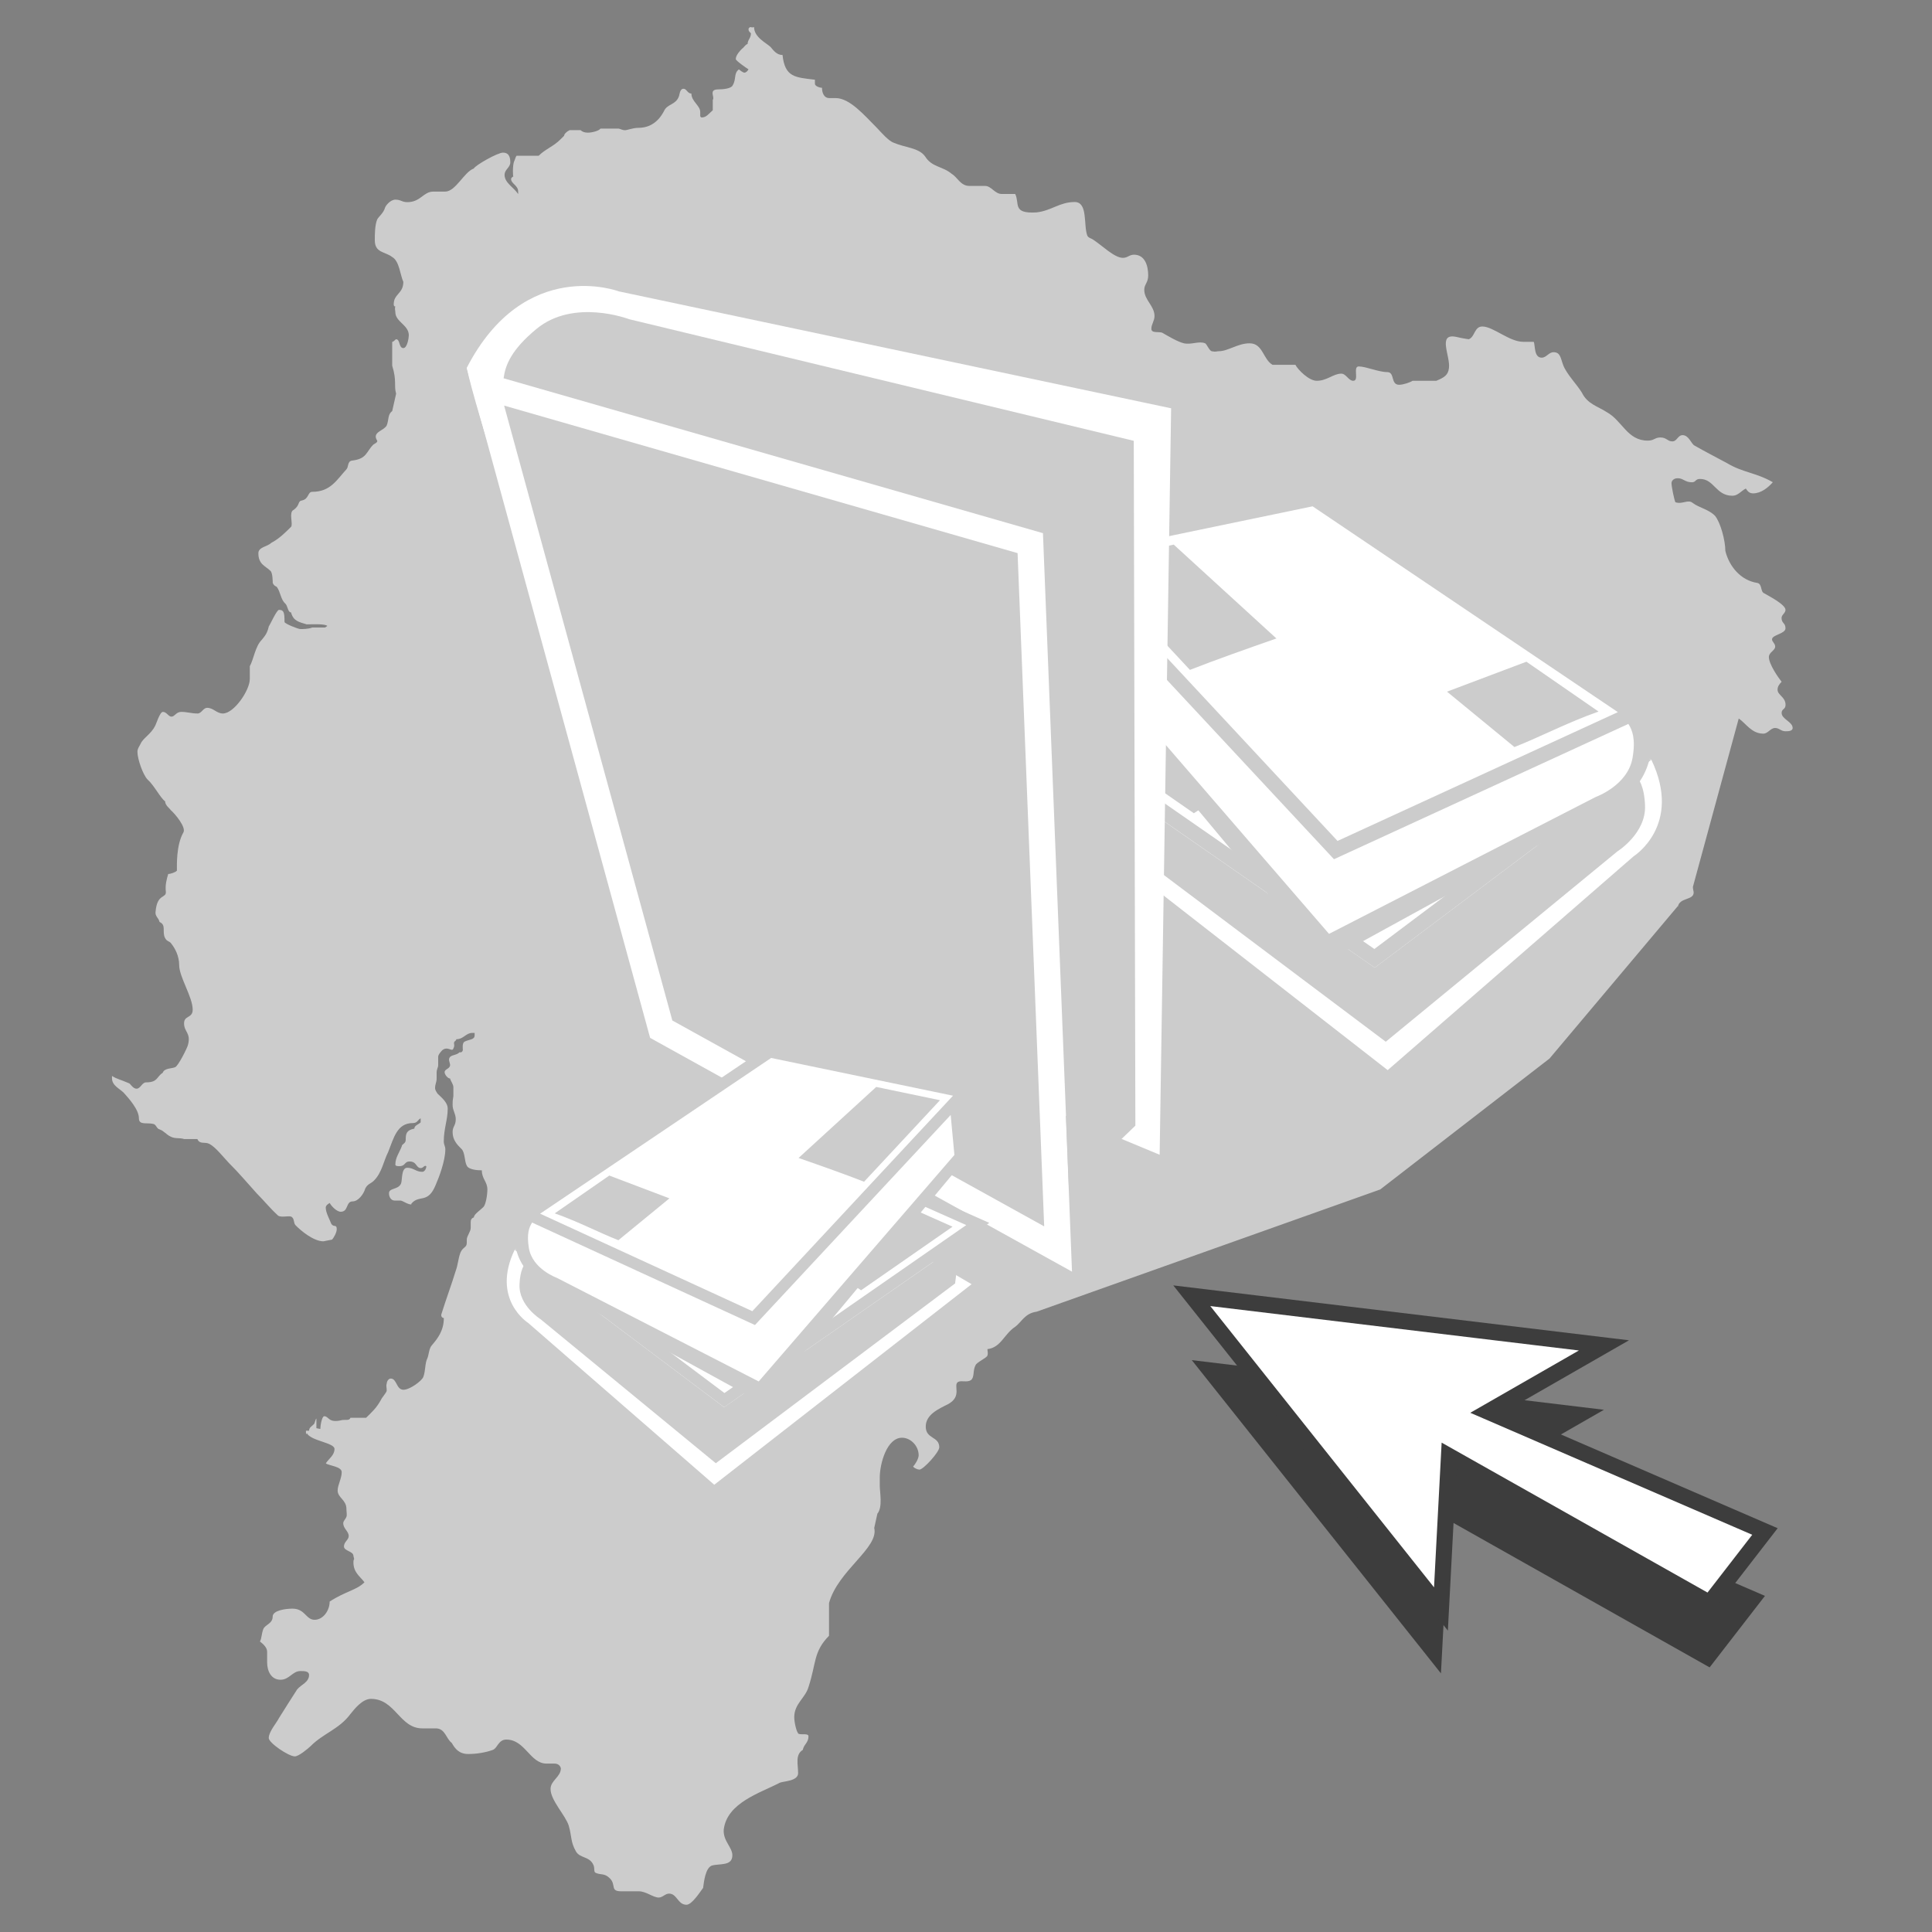
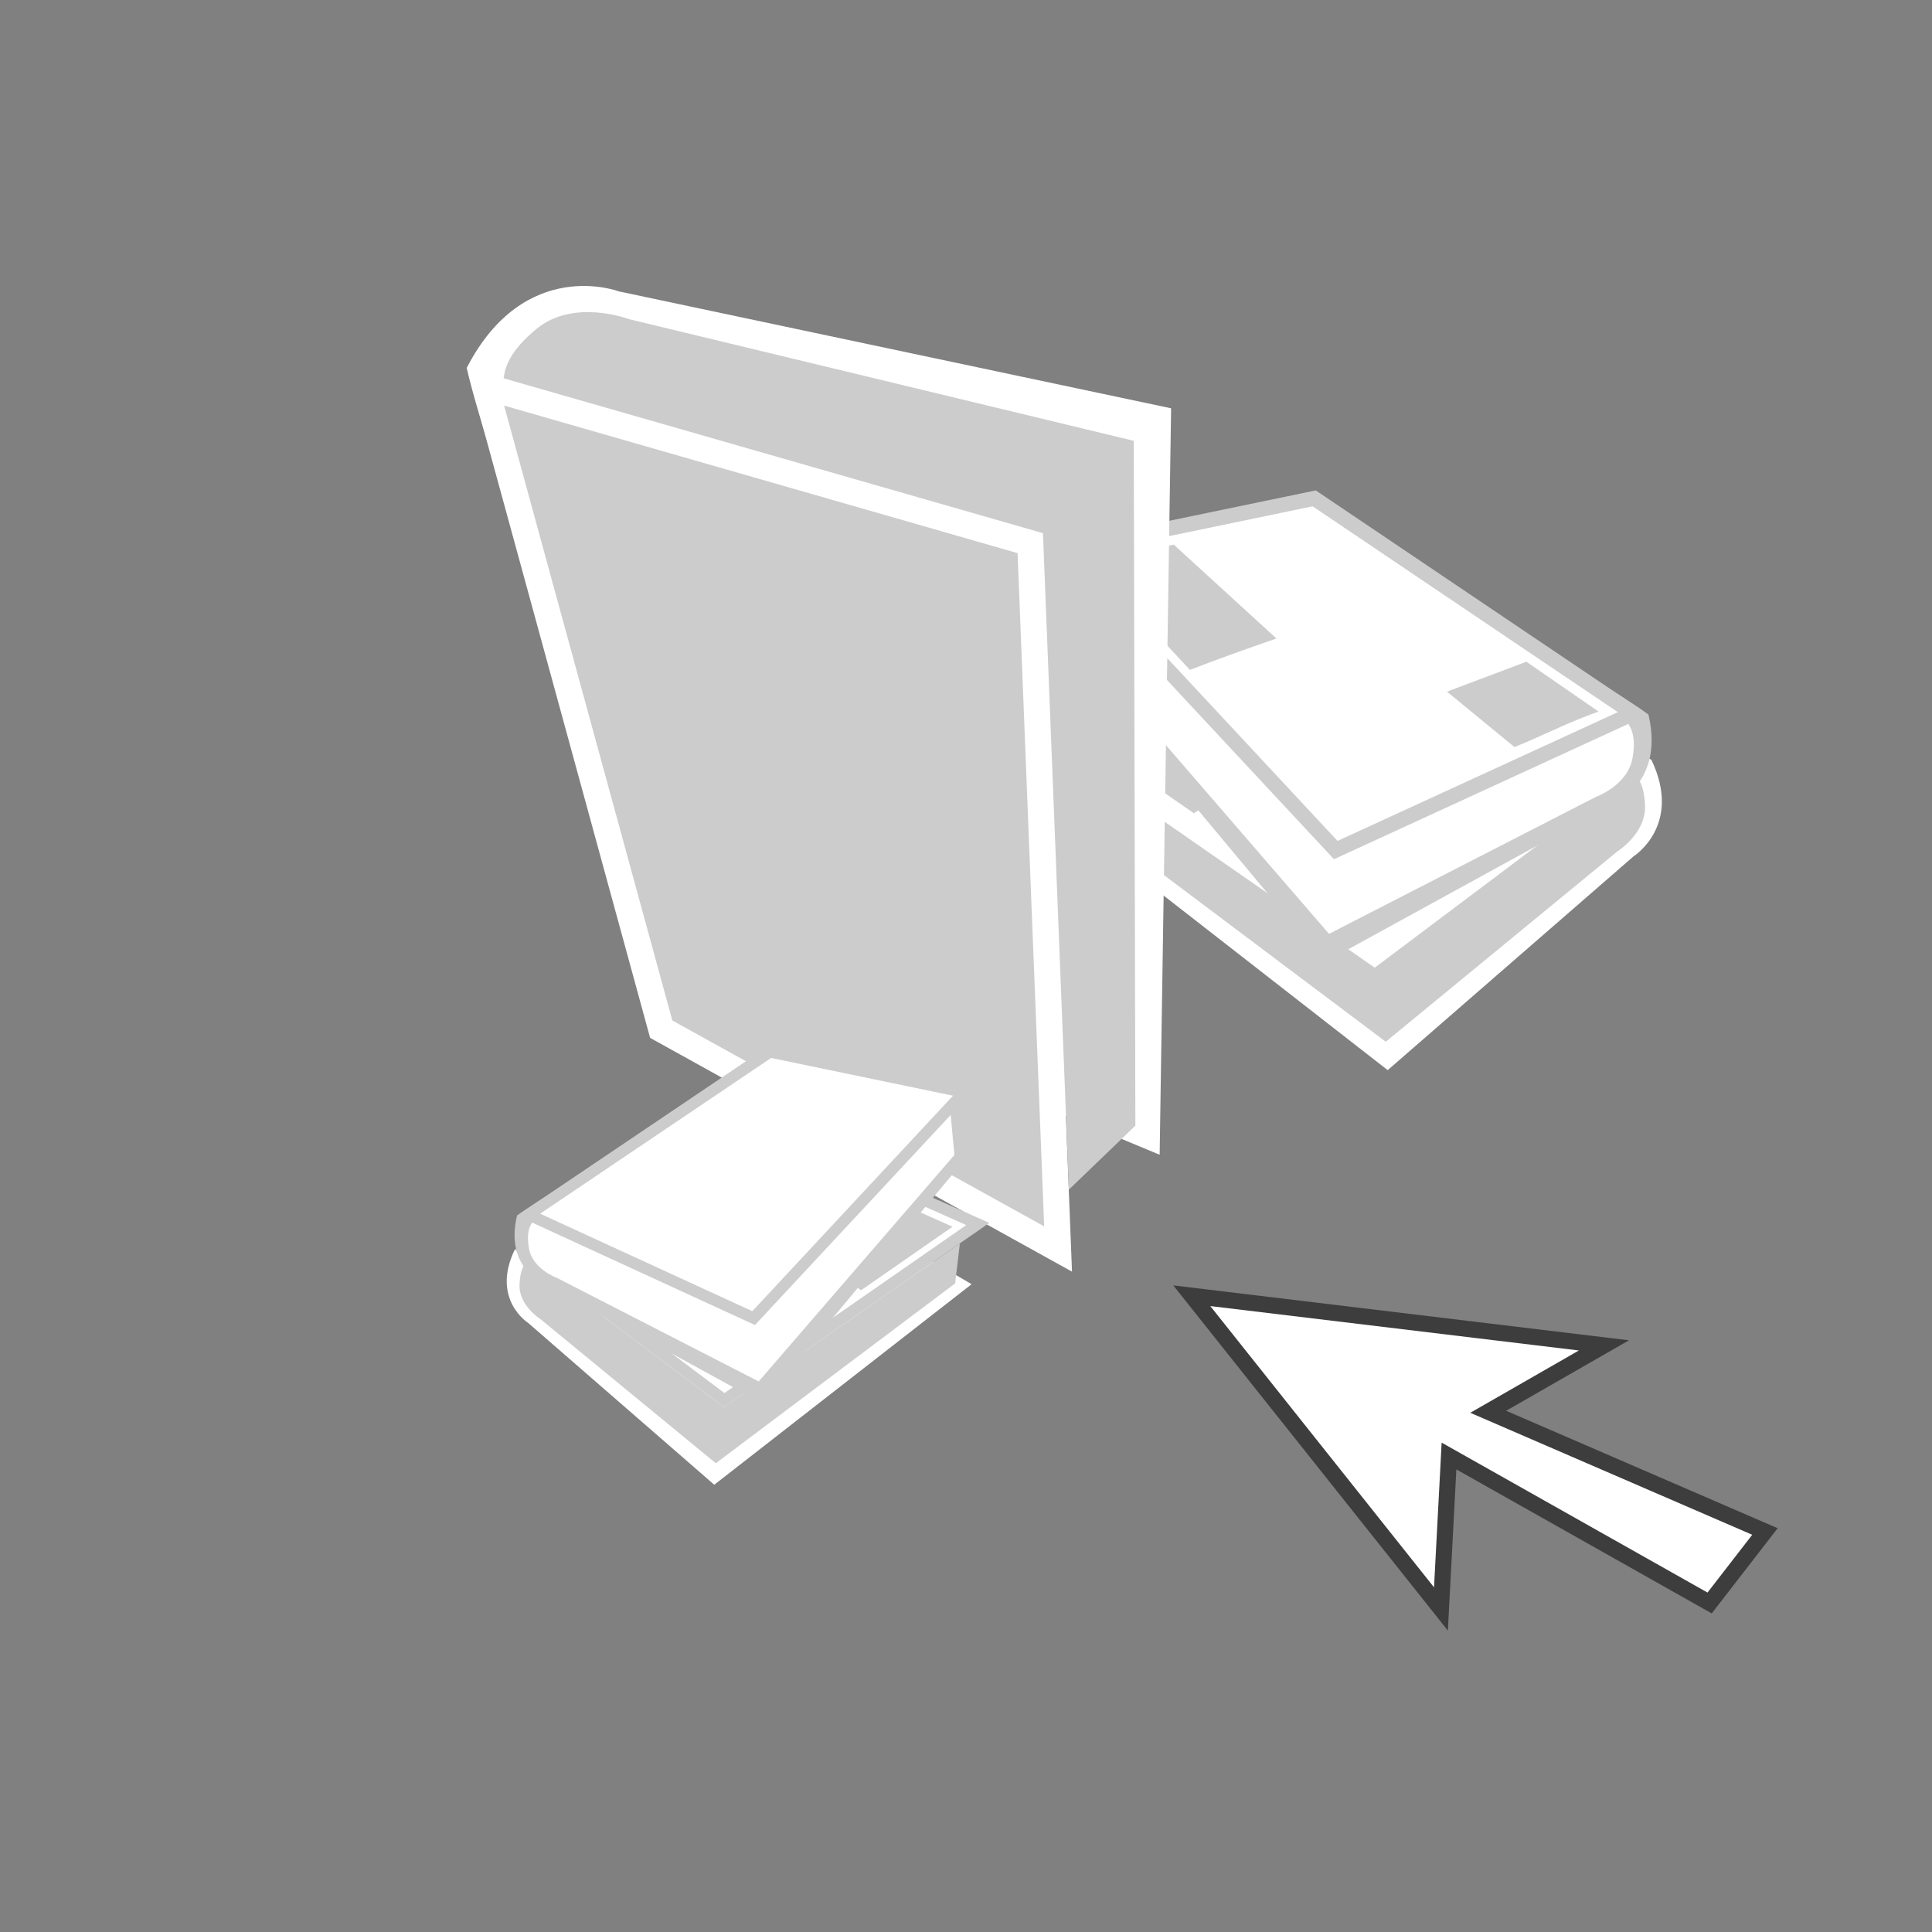
<svg xmlns="http://www.w3.org/2000/svg" version="1.1" id="Capa_1" x="0px" y="0px" width="30px" height="30px" viewBox="0 0 30 30" enable-background="new 0 0 30 30" xml:space="preserve">
  <rect x="0" y="0" width="30" height="30" fill="#808080" stroke="none" />
-   <path fill-rule="evenodd" clip-rule="evenodd" fill="#CCCCCC" d="M4.763,22.276c0-0.012-0.012-0.012-0.012-0.024v-0.036h0.049  c0-0.052,0.037-0.063,0.073-0.101c0.012,0,0.027-0.087,0.04-0.087v0.149l0.061,0.012c0-0.049,0.024-0.198,0.061-0.198  c0.074,0,0.062,0.112,0.271,0.061c0.049-0.012,0.122,0.014,0.135-0.037h0.244c0.087-0.086,0.161-0.149,0.235-0.286  c0-0.012,0.085-0.11,0.085-0.135c0-0.051-0.012-0.075,0-0.112c0-0.024,0.024-0.076,0.062-0.076c0.098,0,0.085,0.174,0.198,0.174  c0.098,0,0.282-0.135,0.308-0.198c0.037-0.098,0.024-0.21,0.061-0.285c0.025-0.049,0.025-0.161,0.074-0.21  c0.085-0.1,0.184-0.223,0.184-0.421c-0.025,0-0.049-0.025-0.037-0.063c0.074-0.236,0.161-0.47,0.221-0.668  c0.037-0.099,0.037-0.187,0.074-0.285c0.037-0.088,0.098-0.076,0.098-0.149v-0.05c0-0.061,0.061-0.122,0.061-0.185V18.98  c0-0.04,0.012-0.064,0.049-0.076c0-0.049,0.1-0.112,0.148-0.161c0.037-0.037,0.062-0.186,0.062-0.273  c0-0.123-0.086-0.162-0.086-0.297c-0.074,0-0.209-0.012-0.234-0.074c-0.037-0.062-0.025-0.209-0.085-0.261  c-0.062-0.061-0.135-0.136-0.135-0.259c0-0.088,0.049-0.1,0.049-0.2c0-0.085-0.049-0.136-0.049-0.222c0-0.062,0-0.062,0.012-0.137  v-0.136c0-0.049-0.037-0.086-0.051-0.137c-0.037,0-0.085-0.062-0.085-0.098c0-0.051,0.085-0.051,0.085-0.112  c0-0.037-0.037-0.087,0-0.125c0.039-0.037,0.1-0.025,0.149-0.074c0.025,0.012,0.049-0.012,0.049-0.039  c0-0.012-0.013-0.098,0.024-0.123c0.073-0.039,0.159-0.026,0.159-0.1v-0.037H7.332c-0.097,0-0.134,0.098-0.245,0.098  c-0.013,0.039-0.037,0.024-0.037,0.063c0,0.025,0.013,0.037-0.012,0.086c-0.024,0.05-0.087-0.049-0.173,0.024  c-0.012,0.014-0.061,0.063-0.061,0.1v0.125c0,0.048-0.024,0.061-0.024,0.124v0.086c0,0.063-0.024,0.087-0.024,0.149  c0,0.037,0.024,0.063,0.037,0.087c0.062,0.061,0.159,0.136,0.159,0.234c0,0.174-0.061,0.31-0.061,0.51  c0,0.049,0.024,0.074,0.024,0.122c0,0.176-0.098,0.435-0.147,0.546c-0.123,0.31-0.258,0.149-0.381,0.298v0.012  c-0.061,0-0.134-0.061-0.17-0.061H6.126c-0.049,0-0.086-0.051-0.086-0.112c0-0.088,0.138-0.051,0.186-0.149  c0.024-0.05,0-0.248,0.098-0.248c0.098,0,0.134,0.063,0.232,0.063c0.039,0,0.064-0.051,0.064-0.088  c-0.037-0.024-0.049,0.05-0.112,0.025c-0.05-0.025-0.05-0.098-0.147-0.098c-0.085,0-0.062,0.073-0.159,0.073  c-0.024,0-0.063,0-0.063-0.024c0-0.112,0.063-0.186,0.1-0.285c0-0.037,0.061-0.037,0.061-0.1c0-0.098,0.012-0.149,0.134-0.174  c0-0.049,0.062-0.062,0.098-0.097v-0.063c-0.048,0.024-0.048,0.074-0.122,0.074c-0.247,0-0.296,0.235-0.382,0.448  c-0.074,0.148-0.098,0.322-0.22,0.444c-0.048,0.05-0.099,0.05-0.136,0.124c-0.025,0.088-0.11,0.2-0.195,0.2  c-0.111,0-0.062,0.161-0.186,0.161c-0.062,0-0.146-0.087-0.171-0.136c-0.024,0.013-0.062,0.037-0.062,0.073  c0,0.076,0.062,0.186,0.086,0.25c0.037,0.061,0.085,0,0.085,0.085c0,0.05-0.048,0.136-0.074,0.161l-0.134,0.026  c-0.149,0-0.345-0.16-0.431-0.249c-0.037-0.036-0.013-0.112-0.073-0.136c-0.05-0.013-0.174,0.024-0.21-0.025  c-0.11-0.1-0.208-0.222-0.32-0.334c-0.158-0.174-0.269-0.31-0.431-0.471c-0.085-0.088-0.208-0.249-0.305-0.298  c-0.075-0.037-0.148,0.013-0.186-0.075H2.859c-0.076-0.024-0.137,0-0.21-0.038c-0.074-0.036-0.098-0.085-0.171-0.112  c-0.049-0.012-0.049-0.074-0.098-0.085c-0.101-0.024-0.223,0.024-0.223-0.087c0-0.137-0.159-0.311-0.235-0.396  c-0.061-0.063-0.183-0.112-0.183-0.225v-0.037c0.074,0.049,0.146,0.061,0.259,0.112c0.024,0,0.061,0.086,0.123,0.086  c0.061,0,0.085-0.098,0.146-0.098c0.186,0,0.162-0.087,0.26-0.149c0.024-0.076,0.146-0.063,0.195-0.088  c0.049-0.025,0.186-0.297,0.197-0.346c0.049-0.186-0.061-0.198-0.061-0.334c0-0.125,0.134-0.076,0.134-0.212  c0-0.197-0.21-0.507-0.21-0.693c0-0.137-0.061-0.261-0.134-0.347c-0.025-0.024-0.062-0.024-0.086-0.075  c-0.049-0.099,0.024-0.198-0.085-0.247c-0.012-0.063-0.074-0.088-0.061-0.162c0.024-0.285,0.17-0.199,0.159-0.31  c-0.012-0.1,0.012-0.188,0.037-0.273c0.037,0,0.11-0.025,0.135-0.051c0-0.085-0.012-0.396,0.1-0.593  c0.048-0.076-0.124-0.286-0.197-0.349c-0.013-0.024-0.086-0.073-0.086-0.135c-0.073-0.051-0.171-0.249-0.271-0.337  c-0.073-0.072-0.159-0.322-0.159-0.431c0-0.051,0.025-0.076,0.049-0.125c0.037-0.088,0.16-0.149,0.223-0.274  c0.013-0.012,0.074-0.222,0.123-0.222c0.06,0,0.085,0.074,0.134,0.074s0.074-0.074,0.149-0.074c0.098,0,0.158,0.025,0.256,0.025  c0.062,0,0.086-0.088,0.149-0.088c0.097,0,0.146,0.088,0.244,0.088c0.173,0,0.418-0.361,0.418-0.535v-0.199  c0.061-0.11,0.085-0.31,0.185-0.409c0.049-0.061,0.085-0.098,0.11-0.21C4.198,9.695,4.296,9.47,4.333,9.47  c0.074,0,0.085,0.039,0.085,0.188c0,0.025,0.209,0.11,0.247,0.11c0.037,0,0.123,0,0.184-0.024h0.198L5.083,9.72  c-0.037-0.037-0.235-0.025-0.32-0.025C4.64,9.658,4.555,9.644,4.519,9.509c-0.05,0-0.05-0.099-0.088-0.136  C4.357,9.31,4.357,9.188,4.296,9.111C4.271,9.1,4.247,9.086,4.235,9.051c0-0.013,0-0.161-0.037-0.188  C4.125,8.79,4.012,8.765,4.012,8.592c0-0.1,0.137-0.1,0.199-0.162c0.122-0.063,0.22-0.161,0.308-0.249  c0.036-0.037-0.037-0.223,0.036-0.261c0.11-0.074,0.061-0.138,0.135-0.149c0.11-0.024,0.085-0.134,0.159-0.134  c0.284,0,0.381-0.188,0.53-0.349c0.037-0.038,0.012-0.122,0.085-0.136c0.233-0.025,0.22-0.135,0.333-0.248  C5.808,6.894,5.87,6.869,5.857,6.843C5.771,6.708,5.955,6.694,6.004,6.608C6.041,6.521,6.017,6.435,6.09,6.384l0.061-0.271  C6.114,5.988,6.164,5.914,6.09,5.678v-0.37c0.024,0,0.049-0.04,0.061-0.04c0.064,0,0.04,0.137,0.112,0.137  c0.062,0,0.085-0.162,0.085-0.199c0-0.16-0.209-0.209-0.209-0.358c0-0.027-0.013-0.052,0-0.089c-0.025,0-0.025-0.024-0.025-0.037  c0-0.16,0.149-0.16,0.149-0.346c-0.048-0.1-0.061-0.324-0.173-0.385c-0.111-0.087-0.27-0.061-0.27-0.261  c0-0.085,0-0.234,0.037-0.322C5.882,3.36,5.955,3.311,5.979,3.224C5.992,3.187,6.065,3.1,6.139,3.1c0.087,0,0.1,0.039,0.186,0.039  c0.208,0,0.247-0.164,0.405-0.164h0.184c0.161,0,0.296-0.309,0.443-0.358C7.38,2.567,7.725,2.37,7.811,2.37  c0.076,0,0.113,0.048,0.113,0.149c0,0.085-0.089,0.11-0.089,0.197c0,0.125,0.149,0.198,0.211,0.298V2.975  c0-0.098-0.11-0.122-0.11-0.197c0-0.013,0.024-0.037,0.037-0.037c-0.013,0-0.013-0.186,0.011-0.237  C7.997,2.479,8.008,2.43,8.021,2.418h0.344C8.463,2.319,8.598,2.27,8.697,2.17l0.062-0.061c0-0.025,0.036-0.064,0.086-0.088h0.17  C9.04,2.045,9.077,2.06,9.128,2.06c0.061,0,0.172-0.027,0.196-0.063h0.283c0.012,0,0.06,0.025,0.097,0.025  c0.037,0,0.123-0.037,0.208-0.037c0.185,0,0.319-0.1,0.405-0.273c0.052-0.098,0.174-0.085,0.223-0.21  c0.013-0.024,0.013-0.124,0.074-0.124c0.049,0,0.061,0.075,0.122,0.075c0,0.122,0.137,0.186,0.137,0.285v0.061  c0,0.013,0.012,0.025,0.024,0.025c0.073,0,0.11-0.061,0.171-0.112V1.549c0.037-0.036-0.073-0.161,0.086-0.161  c0.075,0,0.198-0.012,0.222-0.061c0.062-0.101,0.013-0.186,0.098-0.25c0.013,0.012,0.062,0.051,0.086,0.051  c0.024,0,0.049-0.026,0.063-0.051c-0.039-0.024-0.198-0.135-0.198-0.16c0-0.062,0.073-0.137,0.098-0.161  c0.024-0.013,0.049-0.062,0.086-0.074c0-0.064,0.051-0.088,0.051-0.162c0-0.012-0.037-0.026-0.037-0.063  c0-0.025,0.012-0.025,0.025-0.037c0.012,0,0.037,0.012,0.061,0c0,0.161,0.196,0.25,0.257,0.31c0.049,0.061,0.1,0.124,0.185,0.124  c0.037,0.347,0.196,0.347,0.503,0.384v0.063c0,0.037,0.073,0.062,0.11,0.062c0,0.087,0.037,0.16,0.11,0.16h0.101  c0.22,0,0.441,0.262,0.638,0.459c0.073,0.076,0.185,0.21,0.271,0.237c0.172,0.074,0.382,0.074,0.48,0.209  c0.109,0.174,0.271,0.149,0.417,0.274c0.085,0.049,0.134,0.185,0.271,0.185h0.244c0.098,0,0.15,0.125,0.259,0.125h0.209  c0.073,0.149-0.049,0.31,0.332,0.286c0.234-0.027,0.357-0.161,0.592-0.161c0.208,0,0.134,0.358,0.195,0.52  c0.013,0.037,0.074,0.049,0.086,0.061c0.137,0.087,0.333,0.286,0.467,0.286c0.073,0,0.1-0.049,0.173-0.049  c0.171,0,0.22,0.174,0.22,0.322c0,0.113-0.061,0.137-0.061,0.223c0,0.161,0.159,0.248,0.159,0.409c0,0.074-0.049,0.125-0.049,0.197  c0,0.076,0.125,0.037,0.173,0.063c0.086,0.049,0.233,0.138,0.333,0.162c0.122,0.025,0.232-0.04,0.33,0  c0.024,0.013,0.062,0.11,0.1,0.123c0.073,0.014,0.073,0,0.109,0c0.147,0,0.296-0.123,0.48-0.123c0.208,0,0.208,0.247,0.356,0.334  h0.356c0.037,0.074,0.208,0.248,0.331,0.248c0.16,0,0.258-0.111,0.381-0.111c0.076,0,0.112,0.111,0.186,0.111  c0.098,0-0.012-0.223,0.086-0.223c0.109,0,0.308,0.088,0.442,0.088c0.122,0,0.048,0.197,0.185,0.197  c0.062,0,0.171-0.037,0.208-0.062h0.369c0.122-0.051,0.184-0.087,0.196-0.199c0.024-0.186-0.184-0.544,0.112-0.483  c0.098,0.024,0.196,0.037,0.196,0.037c0.097-0.037,0.085-0.198,0.21-0.198c0.171,0,0.417,0.238,0.638,0.238h0.16  c0.026,0.049,0,0.246,0.124,0.246c0.073,0,0.11-0.085,0.184-0.085c0.11,0,0.11,0.098,0.149,0.197c0.048,0.137,0.22,0.31,0.293,0.434  c0.085,0.174,0.247,0.21,0.382,0.298c0.246,0.135,0.319,0.444,0.64,0.444c0.098,0,0.109-0.049,0.195-0.049  c0.098,0,0.11,0.061,0.186,0.061c0.073,0,0.085-0.097,0.159-0.097c0.098,0,0.135,0.136,0.184,0.161  c0.173,0.099,0.32,0.173,0.505,0.273c0.245,0.148,0.455,0.148,0.712,0.297c-0.074,0.085-0.184,0.173-0.306,0.173  c-0.063,0-0.088-0.039-0.113-0.075c-0.073,0.037-0.122,0.112-0.208,0.112c-0.258,0-0.283-0.261-0.503-0.261  c-0.076,0-0.063,0.052-0.125,0.052c-0.11,0-0.134-0.063-0.221-0.063c-0.072,0-0.097,0.049-0.097,0.075  c0,0.062,0.048,0.283,0.061,0.298c0.11,0.037,0.196-0.051,0.27,0.012c0.099,0.074,0.246,0.098,0.344,0.198  c0.085,0.101,0.161,0.383,0.161,0.545c0.061,0.249,0.245,0.458,0.492,0.497c0.085,0.012,0.049,0.137,0.11,0.161  c0.061,0.037,0.332,0.173,0.332,0.258c0,0.051-0.061,0.075-0.061,0.125c0,0.087,0.061,0.075,0.061,0.161  c0,0.087-0.209,0.1-0.209,0.172c0,0.039,0.049,0.063,0.049,0.112c0,0.061-0.098,0.088-0.098,0.162c0,0.112,0.147,0.321,0.198,0.385  c-0.037,0.037-0.063,0.073-0.063,0.122c0,0.087,0.124,0.112,0.124,0.236c0,0.073-0.061,0.061-0.061,0.125  c0,0.098,0.171,0.137,0.171,0.234c0,0.051-0.074,0.051-0.11,0.051c-0.073,0-0.098-0.051-0.161-0.051  c-0.074,0-0.111,0.088-0.184,0.088c-0.184,0-0.271-0.161-0.382-0.235l-0.712,2.615c0,0.037,0.012,0.064,0.012,0.088  c0,0.122-0.221,0.073-0.246,0.222V14.07l-1.992,2.367l-2.629,2.033l-5.336,1.898c-0.184,0.025-0.233,0.162-0.332,0.234  c-0.172,0.112-0.221,0.323-0.431,0.347c0,0.039,0.012,0.063,0,0.1c-0.012,0.037-0.16,0.1-0.184,0.148  c-0.048,0.088-0.012,0.186-0.073,0.234c-0.061,0.039-0.148,0-0.198,0.027c-0.086,0.049,0.073,0.222-0.159,0.347  c-0.148,0.074-0.344,0.161-0.344,0.347c0,0.197,0.21,0.148,0.21,0.322c0,0.075-0.247,0.346-0.308,0.346  c-0.025,0-0.086-0.023-0.098-0.049c0.037-0.037,0.086-0.124,0.086-0.173c0-0.148-0.125-0.273-0.259-0.273  c-0.233,0-0.345,0.398-0.345,0.62v0.125c0,0.1,0.048,0.334-0.037,0.434l-0.049,0.222c0.074,0.311-0.564,0.659-0.702,1.167V25.4  c-0.245,0.249-0.196,0.422-0.318,0.794c-0.049,0.173-0.222,0.26-0.222,0.471c0,0.075,0.036,0.248,0.073,0.26  c0.061,0.013,0.148-0.012,0.148,0.037c0,0.1-0.073,0.125-0.088,0.21c-0.122,0.075-0.073,0.224-0.073,0.361  c0,0.124-0.22,0.124-0.282,0.148c-0.308,0.161-0.823,0.311-0.873,0.73c-0.012,0.175,0.134,0.273,0.134,0.397  c0,0.173-0.197,0.125-0.32,0.161c-0.097,0.037-0.122,0.249-0.134,0.346c-0.049,0.064-0.173,0.262-0.259,0.262  c-0.134,0-0.147-0.173-0.269-0.173c-0.063,0-0.1,0.061-0.162,0.061c-0.085,0-0.196-0.097-0.308-0.097H9.644  c-0.173,0-0.074-0.101-0.173-0.2c-0.086-0.086-0.135-0.049-0.22-0.086c-0.037-0.012-0.012-0.075-0.037-0.124  c-0.061-0.137-0.21-0.1-0.271-0.21c-0.085-0.149-0.062-0.224-0.111-0.397c-0.049-0.161-0.283-0.395-0.283-0.571  c0-0.135,0.16-0.186,0.16-0.322c-0.012-0.049-0.05-0.073-0.099-0.073H8.487c-0.258,0-0.332-0.373-0.625-0.373  c-0.125,0-0.137,0.136-0.211,0.161c-0.109,0.039-0.244,0.063-0.38,0.063c-0.147,0-0.208-0.088-0.257-0.173  c-0.087-0.063-0.1-0.225-0.247-0.225h-0.21c-0.354,0-0.417-0.458-0.797-0.458c-0.136,0-0.259,0.162-0.32,0.237  c-0.174,0.234-0.418,0.297-0.616,0.496c-0.037,0.036-0.184,0.16-0.246,0.16c-0.097,0-0.405-0.21-0.405-0.285  c0-0.098,0.122-0.235,0.159-0.31c0.11-0.173,0.186-0.298,0.283-0.446c0.061-0.073,0.184-0.11,0.184-0.223  c0-0.061-0.074-0.061-0.135-0.061c-0.122,0-0.171,0.135-0.308,0.135c-0.146,0-0.208-0.135-0.208-0.271v-0.162  c0-0.063-0.049-0.112-0.112-0.162c0.026-0.038,0.026-0.124,0.051-0.187c0.024-0.074,0.147-0.085,0.147-0.198  c0-0.099,0.208-0.124,0.308-0.124c0.196,0,0.208,0.173,0.342,0.173c0.137,0,0.235-0.147,0.235-0.283  c0.247-0.161,0.418-0.176,0.54-0.299c-0.061-0.087-0.171-0.148-0.171-0.309c0-0.076,0.024-0.012,0-0.101  c0-0.074-0.147-0.074-0.147-0.147s0.074-0.101,0.074-0.162c0-0.074-0.085-0.113-0.085-0.199c0-0.036,0.037-0.063,0.049-0.099  c0.012-0.024,0-0.086,0-0.125c0-0.137-0.136-0.173-0.136-0.283c0-0.087,0.063-0.187,0.063-0.286c0-0.088-0.198-0.1-0.247-0.136  c0.049-0.076,0.135-0.125,0.135-0.224c0-0.098-0.369-0.123-0.431-0.247V22.276z" />
  <g>
    <path fill="#FFFFFF" d="M16.269,12.504l5.279,4.113l3.818-3.32c0,0,0.765-0.48,0.276-1.5c-0.711-0.337-5.159-1.762-5.159-1.762   L16.269,12.504z" />
-     <polygon fill="#CCCCCC" points="15.906,11.245 21.347,15.026 25.642,11.797 19.857,9.49  " />
    <polygon fill="#FFFFFF" points="19.861,9.742 16.379,11.29 21.341,14.736 25.17,11.86  " />
    <path fill="#CCCCCC" d="M16.51,11.667l4.837,3.359l4.021-3.022c0.084,0.082,0.164,0.208,0.176,0.502   c0.019,0.435-0.43,0.715-0.43,0.715l-3.596,2.955l-4.909-3.688L16.51,11.667z" />
    <path fill="#CCCCCC" d="M17.88,10.782l1.867,1.084c-0.435,0.267-0.857,0.528-1.209,0.762l-1.877-1.304L17.88,10.782z" />
    <path fill="#CCCCCC" d="M23.617,11.396l1.258,0.52c-0.432,0.267-0.806,0.581-1.159,0.816l-1.206-0.618L23.617,11.396z" />
  </g>
  <g>
    <path fill="#CCCCCC" d="M16.287,9.8l4.286,5.139l4.436-2.434c0,0,0.848-0.307,0.588-1.408c-0.625-0.48-4.669-2.816-4.669-2.816   L16.287,9.8z" />
    <polygon fill="#CCCCCC" points="16.198,8.493 20.713,13.342 25.596,11.097 20.431,7.615  " />
    <polygon fill="#FFFFFF" points="20.382,7.862 16.651,8.637 20.769,13.058 25.122,11.058  " />
    <path fill="#FFFFFF" d="M16.699,9.033l4.015,4.309l4.571-2.101c0.064,0.098,0.115,0.238,0.065,0.527   c-0.073,0.429-0.571,0.607-0.571,0.607l-4.142,2.126l-4.015-4.646L16.699,9.033z" />
-     <path fill="#CCCCCC" d="M18.226,8.457l1.594,1.457c-0.481,0.168-0.95,0.334-1.343,0.488l-1.558-1.673L18.226,8.457z" />
+     <path fill="#CCCCCC" d="M18.226,8.457l1.594,1.457c-0.481,0.168-0.95,0.334-1.343,0.488l-1.558-1.673z" />
    <path fill="#CCCCCC" d="M23.702,10.275l1.12,0.774c-0.479,0.168-0.911,0.396-1.306,0.551l-1.047-0.86L23.702,10.275z" />
  </g>
  <g>
    <path fill="#FFFFFF" d="M18.007,17.931L18.185,6.34L9.611,4.525c0,0-1.462-0.556-2.363,1.186c0.278,1.334,2.949,8.971,2.949,8.971   L18.007,17.931z" />
    <polygon fill="#FFFFFF" points="16.646,19.746 16.195,8.279 7.248,5.711 10.095,16.116  " />
    <polygon fill="#CCCCCC" points="10.44,15.846 16.214,19.043 15.801,8.589 7.828,6.298  " />
    <path fill="#CCCCCC" d="M16.598,18.472L16.195,8.279L7.82,5.874c0.026-0.201,0.117-0.442,0.511-0.767   c0.581-0.479,1.436-0.151,1.436-0.151l7.838,1.889l0.025,10.634L16.598,18.472z" />
  </g>
  <g>
    <path fill="#FFFFFF" d="M15.087,19.941l-3.996,3.114l-2.89-2.513c0,0-0.579-0.364-0.209-1.136c0.539-0.255,3.906-1.333,3.906-1.333   L15.087,19.941z" />
    <polygon fill="#CCCCCC" points="15.362,18.989 11.244,21.851 7.992,19.406 12.372,17.66  " />
    <polygon fill="#FFFFFF" points="12.369,17.851 15.004,19.023 11.249,21.631 8.35,19.454  " />
    <path fill="#CCCCCC" d="M14.905,19.308l-3.662,2.543L8.2,19.563c-0.063,0.063-0.124,0.158-0.133,0.38   c-0.015,0.329,0.326,0.541,0.326,0.541l2.722,2.237l3.716-2.792L14.905,19.308z" />
    <path fill="#CCCCCC" d="M13.868,18.637l-1.413,0.821c0.33,0.202,0.649,0.399,0.916,0.577l1.42-0.987L13.868,18.637z" />
    <path fill="#CCCCCC" d="M9.525,19.102l-0.953,0.394c0.328,0.202,0.61,0.44,0.878,0.618l0.913-0.467L9.525,19.102z" />
  </g>
  <g>
    <path fill="#CCCCCC" d="M15.074,17.895l-3.244,3.89l-3.357-1.842c0,0-0.643-0.233-0.445-1.066c0.472-0.363,3.534-2.132,3.534-2.132   L15.074,17.895z" />
    <polygon fill="#CCCCCC" points="15.141,16.905 11.724,20.576 8.028,18.876 11.937,16.24  " />
    <polygon fill="#FFFFFF" points="11.974,16.428 14.798,17.014 11.682,20.36 8.387,18.846  " />
    <path fill="#FFFFFF" d="M14.762,17.313l-3.039,3.262l-3.46-1.591c-0.049,0.074-0.087,0.18-0.05,0.399   c0.056,0.324,0.433,0.459,0.433,0.459l3.135,1.609l3.039-3.517L14.762,17.313z" />
-     <path fill="#CCCCCC" d="M13.606,16.878L12.4,17.981c0.365,0.127,0.719,0.252,1.017,0.369l1.179-1.266L13.606,16.878z" />
-     <path fill="#CCCCCC" d="M9.461,18.254l-0.847,0.587c0.363,0.127,0.689,0.3,0.988,0.417l0.793-0.65L9.461,18.254z" />
  </g>
-   <polygon fill="#3D3D3D" points="18.506,21.12 22.375,25.984 22.5,23.609 26.547,25.891 27.406,24.781 23.109,22.922 24.906,21.891   " />
  <polygon fill="#FFFFFF" stroke="#3D3D3D" stroke-width="0.25" stroke-miterlimit="10" points="18.506,20.12 22.375,24.984   22.5,22.609 26.547,24.891 27.406,23.781 23.109,21.922 24.906,20.891 " />
</svg>